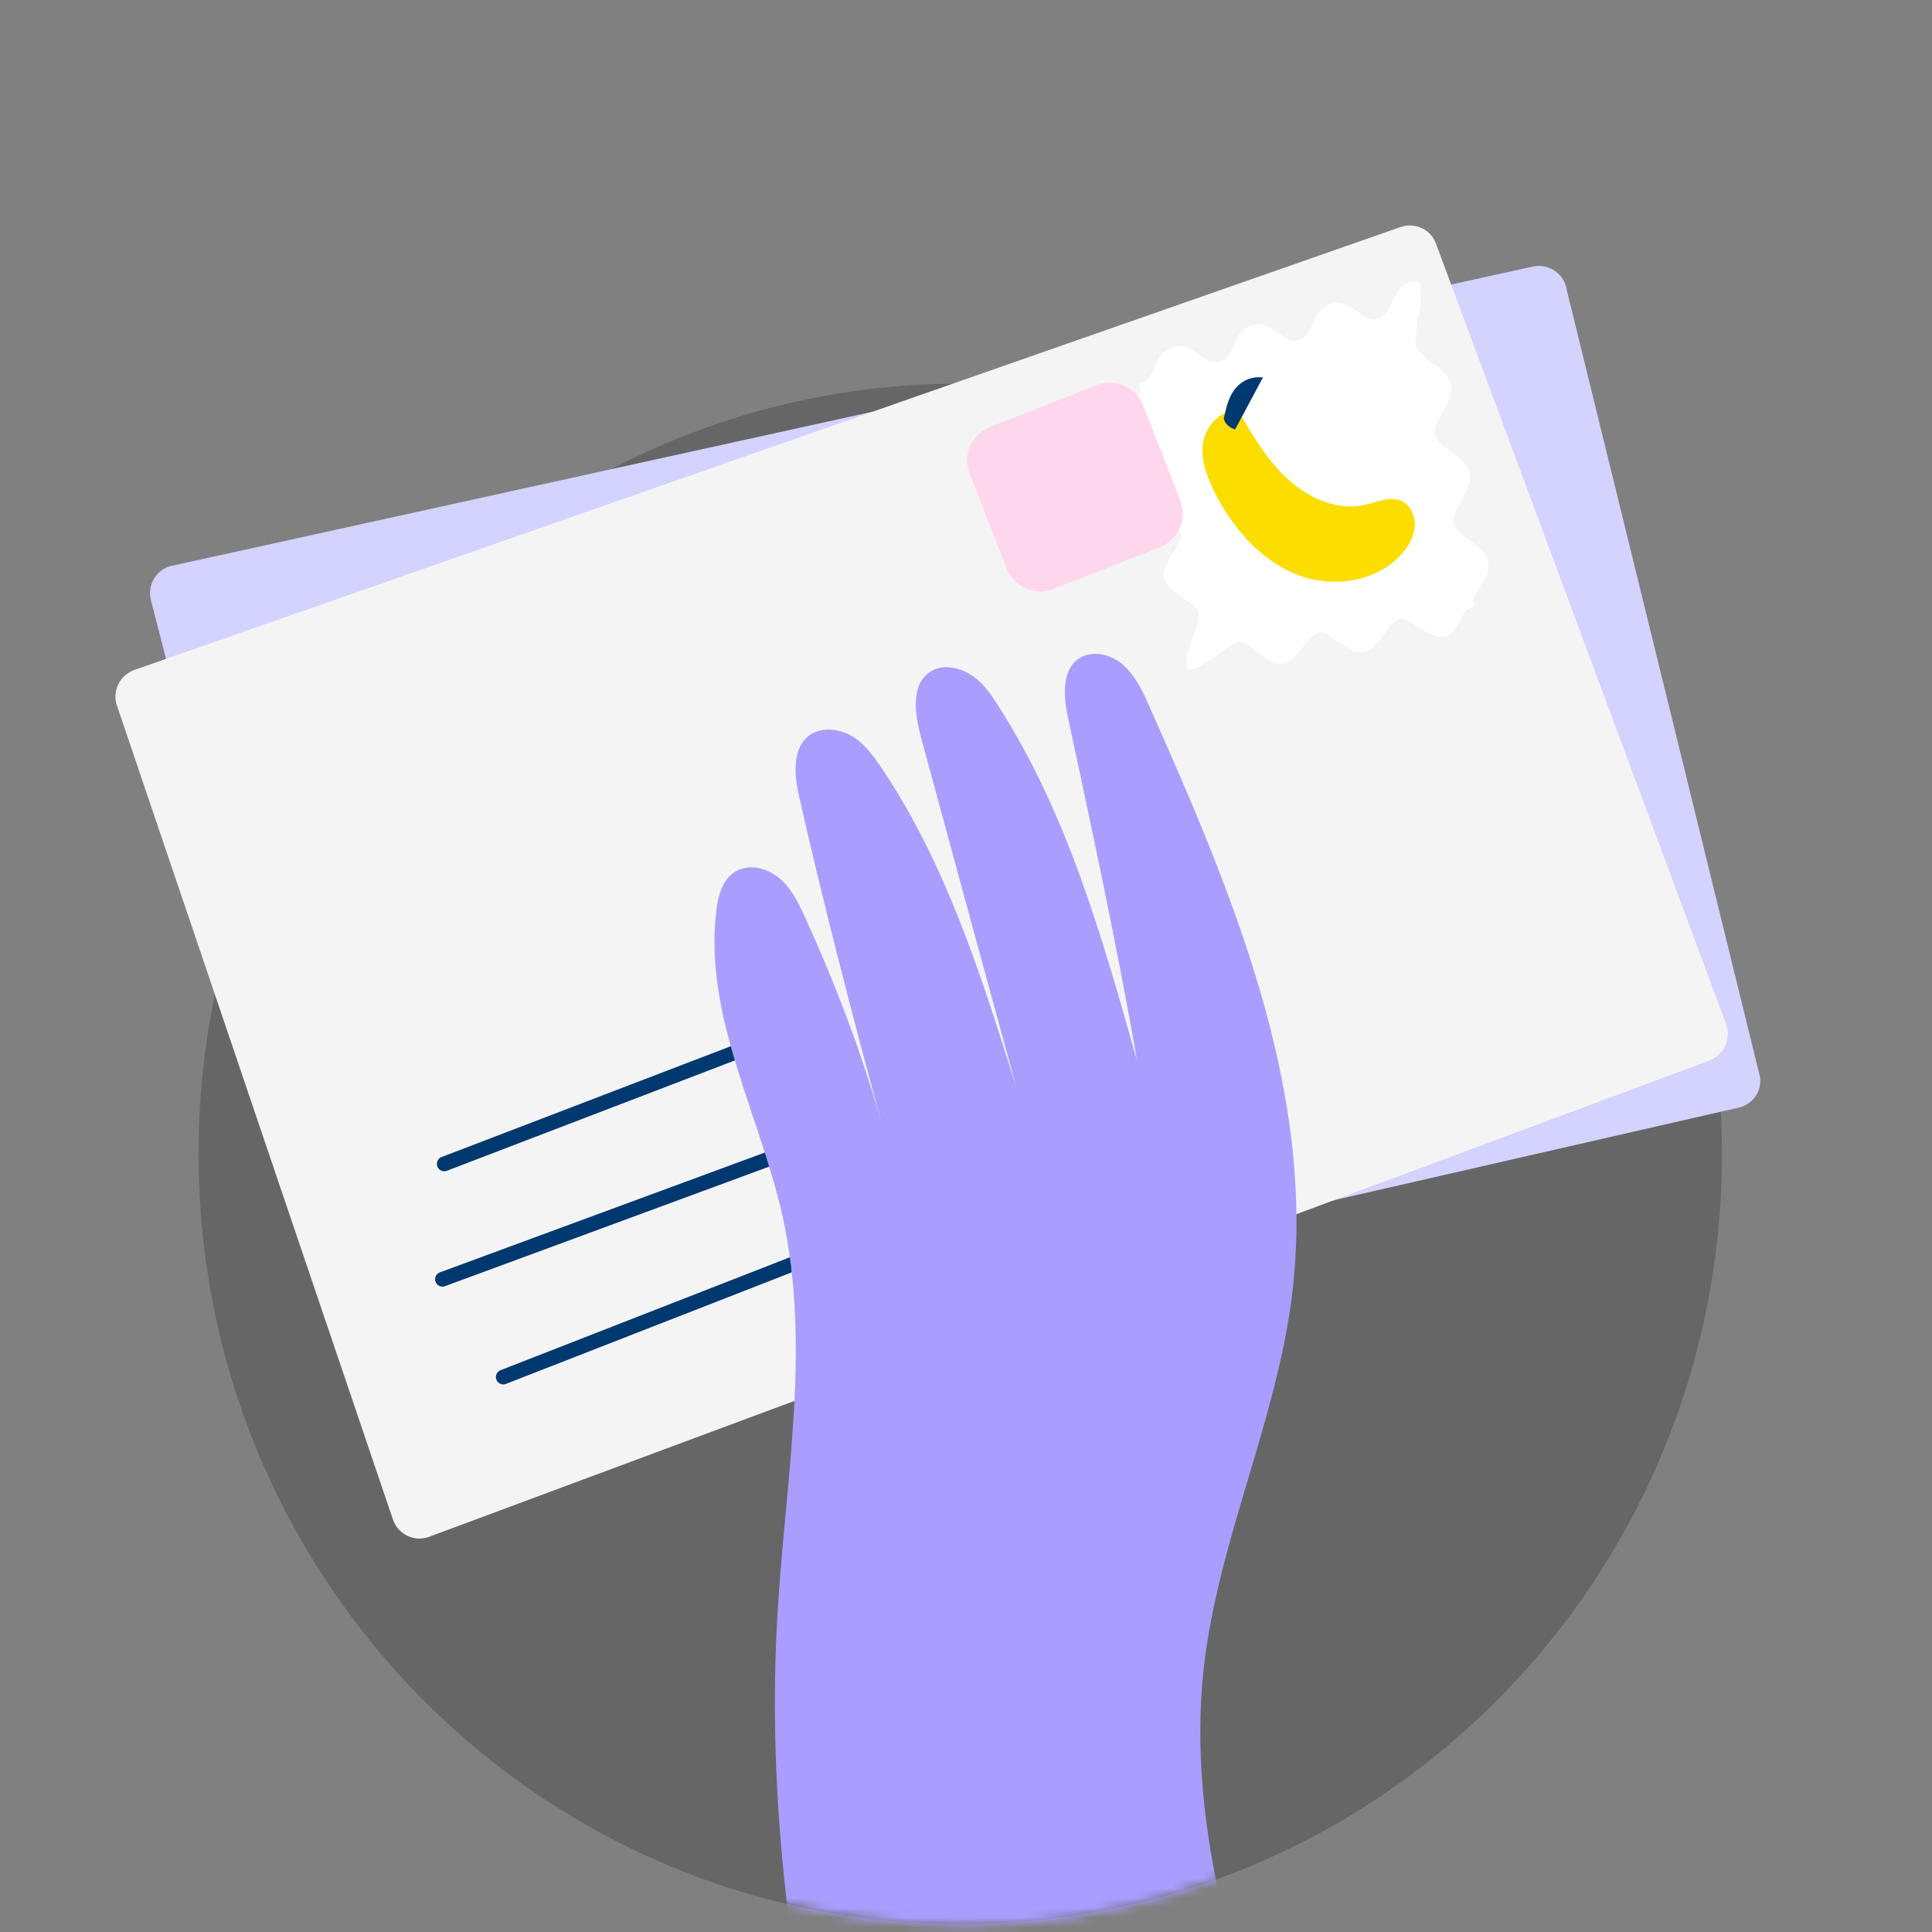
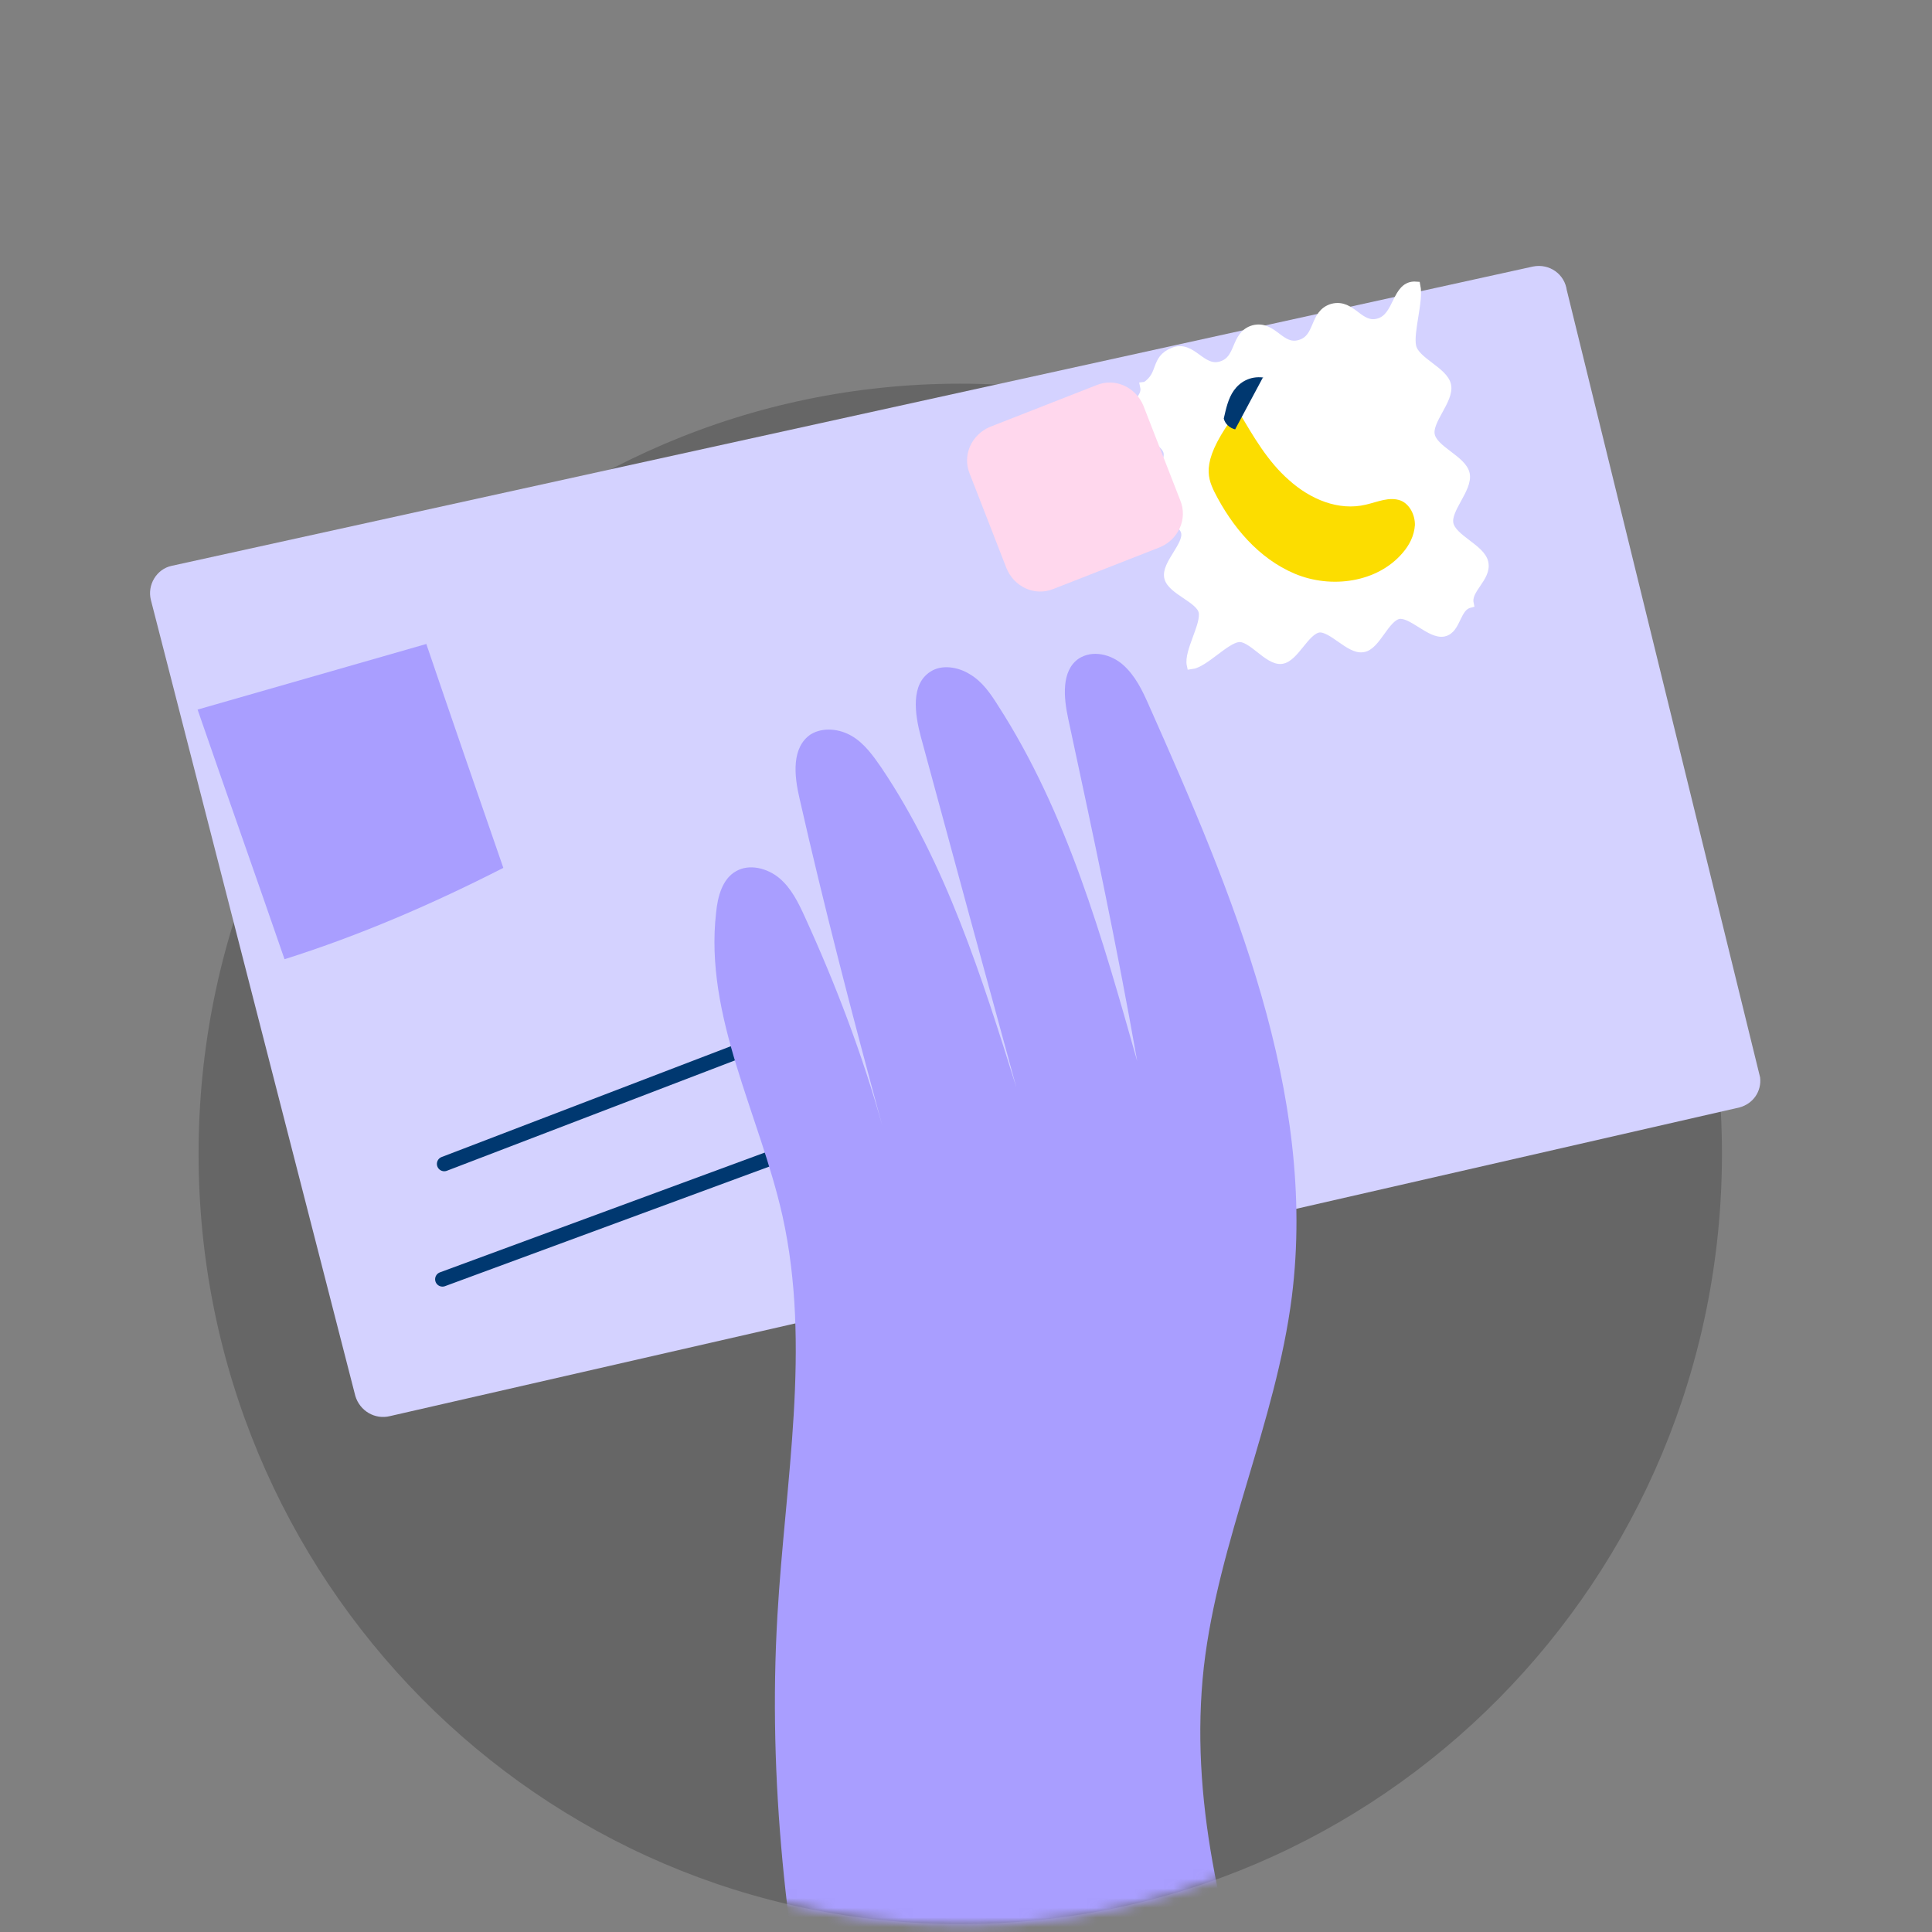
<svg xmlns="http://www.w3.org/2000/svg" width="200" height="200" viewBox="0 0 200 200" fill="none">
  <rect x="0" y="0" width="200" height="200" fill="#808080" stroke="none" />
  <g clip-path="url(#clip0_2768_31209)">
    <path d="M99.406 199.178C142.954 199.178 178.256 163.482 178.256 119.448C178.256 75.415 142.954 39.719 99.406 39.719C55.859 39.719 20.557 75.415 20.557 119.448C20.557 163.482 55.859 199.178 99.406 199.178Z" fill="black" fill-opacity="0.2" />
    <mask id="mask0_2768_31209" style="mask-type:luminance" maskUnits="userSpaceOnUse" x="-5" y="1" width="212" height="199">
      <path d="M-4.397 1.336L206.911 1.337L202.684 113.718C202.684 113.718 178.22 114.919 178.22 118.471C178.22 143.772 166.757 160.902 166.757 160.902C155.142 181.343 129.089 199.304 100.14 199.304C71.191 199.304 48.356 183.99 35.614 165.991C35.614 165.991 29.852 158.227 26.07 148.126C22.361 138.224 4.543 131.701 4.543 131.701L-4.397 1.336Z" fill="white" />
    </mask>
    <g mask="url(#mask0_2768_31209)">
      <path d="M162.194 30.034L182.205 111.529C182.376 112.973 181.484 114.264 180.065 114.642L40.378 146.593C38.821 146.987 37.247 146.059 36.784 144.51L15.619 62.107C15.225 60.55 16.214 58.899 17.779 58.573L158.696 27.591C160.399 27.25 161.998 28.384 162.202 30.103L162.194 30.034Z" fill="#D4D2FF" />
      <path d="M44.111 66.599C46.794 74.507 49.555 82.475 52.104 89.842C44.808 93.568 37.249 96.838 29.454 99.298C26.474 90.659 23.434 82.096 20.454 73.456L44.119 66.668L44.111 66.599Z" fill="#A99EFF" />
      <path d="M38.332 73.698C39.557 72.855 41.357 73.338 42.261 74.486C43.233 75.625 43.481 77.129 43.661 78.642C43.924 82.027 43.439 85.571 41.457 88.247C39.482 90.992 35.84 92.61 32.575 91.534C31.778 91.28 30.956 90.82 30.445 90.044C29.943 89.337 29.889 88.298 30.434 87.606C31.032 86.767 32.209 86.697 33.147 86.376C35.427 85.617 37.054 83.472 37.755 81.157C38.456 78.843 38.445 76.404 38.401 73.69L38.332 73.698Z" fill="#A99EFF" />
-       <path d="M34.89 72.305L39.314 74.916C39.694 74.592 39.835 74.017 39.648 73.621C39.017 72.999 38.385 72.377 37.64 71.978C36.835 71.655 35.848 71.563 34.89 72.305Z" fill="#A99EFF" />
-       <path d="M178.691 106.024L148.655 25.233C148.131 23.761 146.504 22.979 144.964 23.511L13.902 69.356C12.43 69.88 11.579 71.515 12.11 73.055L40.675 157.298C41.206 158.838 42.91 159.681 44.443 159.081L176.977 109.783C178.44 109.191 179.223 107.564 178.699 106.092L178.691 106.024Z" fill="#F4F4F4" />
      <path d="M82.664 106.433L45.989 120.486" stroke="#003870" stroke-width="1.523" stroke-miterlimit="10" stroke-linecap="round" />
      <path d="M86.548 117.403L45.805 132.428" stroke="#003870" stroke-width="1.523" stroke-miterlimit="10" stroke-linecap="round" />
-       <path d="M91.142 127.31L52.098 142.551" stroke="#003870" stroke-width="1.523" stroke-miterlimit="10" stroke-linecap="round" />
      <path d="M141.403 252.689C138.226 225.387 121.59 199.826 124.622 172.553C126.134 159.475 132.073 147.264 133.731 134.238C136.382 113.146 127.575 92.441 118.915 72.972C118.246 71.448 117.508 69.933 116.26 68.826C115.013 67.719 113.075 67.252 111.653 68.189C109.85 69.449 110.109 72.207 110.577 74.382C113.075 86.008 115.573 97.633 117.724 109.857C114.116 97.109 110.484 84.154 103.303 73.016C102.528 71.784 101.686 70.559 100.411 69.805C99.204 69.041 97.497 68.757 96.333 69.522C94.256 70.815 94.693 73.901 95.323 76.266C98.549 88.153 101.775 100.041 105.221 112.599C101.623 101.105 97.932 89.412 91.241 79.471C90.399 78.246 89.479 76.961 88.204 76.206C86.929 75.452 85.23 75.235 83.928 76.018C81.928 77.371 82.203 80.267 82.764 82.64C85.257 93.638 88.094 104.596 91.32 116.483C89.26 109.129 86.521 101.924 83.317 94.915C82.656 93.46 81.918 91.944 80.679 90.906C79.44 89.868 77.571 89.393 76.201 90.184C74.762 90.982 74.287 92.852 74.131 94.474C72.899 105.218 78.635 115.342 81.002 125.868C84.004 139.385 81.275 153.375 80.48 167.205C78.48 201.397 88.214 235.17 98.945 267.36C103.435 271.706 110.59 271.483 116.802 270.953C122.739 270.456 128.874 269.866 134.035 266.952C139.189 263.968 142.033 257.983 141.48 252.749L141.403 252.689Z" fill="#A99EFF" />
      <path d="M118.476 39.985C118.777 41.344 117.03 41.9 117.331 43.259C117.632 44.617 120.59 45.451 120.891 46.81C121.192 48.168 118.845 50.121 119.154 51.548C119.463 52.975 122.413 53.74 122.714 55.099C123.015 56.458 120.667 58.41 120.968 59.769C121.269 61.127 124.227 61.961 124.528 63.319C124.829 64.678 123 67.475 123.301 68.834C124.676 68.67 126.821 66.184 128.196 66.021C129.571 65.857 131.273 68.444 132.648 68.28C134.023 68.117 135.079 65.272 136.514 65.031C137.889 64.868 139.712 67.3 141.079 67.068C142.454 66.905 143.357 63.939 144.784 63.63C146.151 63.397 148.103 65.745 149.462 65.444C150.82 65.143 150.688 62.858 152.107 62.48C151.79 60.984 153.952 59.82 153.627 58.255C153.309 56.759 150.335 55.788 150.01 54.223C149.693 52.727 152.015 50.568 151.698 49.072C151.381 47.576 148.407 46.605 148.081 45.04C147.764 43.544 150.087 41.385 149.769 39.889C149.452 38.393 146.478 37.422 146.152 35.857C145.835 34.361 146.919 31.165 146.593 29.6C144.482 29.432 144.814 32.809 142.723 33.407C140.702 33.995 139.971 31.363 137.941 31.884C135.919 32.473 136.642 35.036 134.552 35.633C132.53 36.222 131.799 33.59 129.769 34.11C127.748 34.699 128.471 37.263 126.381 37.86C124.359 38.449 123.397 35.635 121.469 36.422C119.471 37.218 120.424 38.778 118.613 39.969L118.476 39.985Z" fill="white" />
      <path d="M118.476 39.985C118.777 41.344 117.03 41.9 117.331 43.259C117.632 44.617 120.59 45.451 120.891 46.81C121.192 48.168 118.845 50.121 119.154 51.548C119.463 52.975 122.413 53.74 122.714 55.099C123.015 56.458 120.667 58.41 120.968 59.769C121.269 61.127 124.227 61.961 124.528 63.319C124.829 64.678 123 67.475 123.301 68.834C124.676 68.67 126.821 66.184 128.196 66.021C129.571 65.857 131.273 68.444 132.648 68.28C134.023 68.117 135.079 65.272 136.514 65.031C137.889 64.868 139.712 67.3 141.079 67.068C142.454 66.905 143.357 63.939 144.784 63.63C146.151 63.397 148.103 65.745 149.462 65.444C150.82 65.143 150.688 62.858 152.107 62.48C151.79 60.984 153.952 59.82 153.627 58.255C153.309 56.759 150.335 55.788 150.01 54.223C149.693 52.727 152.015 50.568 151.698 49.072C151.381 47.576 148.407 46.605 148.081 45.04C147.764 43.544 150.087 41.385 149.769 39.889C149.452 38.393 146.478 37.422 146.152 35.857C145.835 34.361 146.919 31.165 146.593 29.6C144.482 29.432 144.814 32.809 142.723 33.407C140.702 33.995 139.971 31.363 137.941 31.884C135.919 32.473 136.642 35.036 134.552 35.633C132.53 36.222 131.799 33.59 129.769 34.11C127.748 34.699 128.471 37.263 126.381 37.86C124.359 38.449 123.397 35.635 121.469 36.422C119.471 37.218 120.424 38.778 118.613 39.969L118.476 39.985Z" stroke="white" stroke-width="0.9" stroke-miterlimit="10" />
-       <path d="M128.122 42.523C126.362 42.384 124.823 44.1 124.538 45.808C124.262 47.584 124.955 49.314 125.702 50.898C127.526 54.516 130.289 57.813 134.032 59.39C137.776 60.967 142.58 60.325 145.209 57.224C145.883 56.447 146.396 55.479 146.471 54.355C146.486 53.307 145.935 52.188 144.984 51.812C143.818 51.393 142.63 51.953 141.409 52.238C138.562 52.925 135.624 51.671 133.438 49.7C131.259 47.797 129.772 45.255 128.106 42.386L128.122 42.523Z" fill="#FCDD00" />
+       <path d="M128.122 42.523C124.262 47.584 124.955 49.314 125.702 50.898C127.526 54.516 130.289 57.813 134.032 59.39C137.776 60.967 142.58 60.325 145.209 57.224C145.883 56.447 146.396 55.479 146.471 54.355C146.486 53.307 145.935 52.188 144.984 51.812C143.818 51.393 142.63 51.953 141.409 52.238C138.562 52.925 135.624 51.671 133.438 49.7C131.259 47.797 129.772 45.255 128.106 42.386L128.122 42.523Z" fill="#FCDD00" />
      <path d="M130.771 39.012C129.799 40.801 128.834 42.659 127.862 44.448C127.287 44.307 126.818 43.875 126.683 43.333C126.913 42.329 127.134 41.257 127.731 40.419C128.329 39.581 129.364 38.901 130.779 39.081L130.771 39.012Z" fill="#003870" />
      <path d="M113.513 39.869L102.521 44.175C100.592 44.962 99.592 47.103 100.379 49.031L104.193 58.826C104.98 60.755 107.121 61.755 109.05 60.968L120.042 56.663C121.97 55.876 122.97 53.735 122.183 51.806L118.369 42.011C117.582 40.083 115.441 39.082 113.513 39.869Z" fill="#FFD7ED" />
    </g>
  </g>
  <defs>
    <clipPath id="clip0_2768_31209">
      <rect width="200" height="200" fill="white" />
    </clipPath>
  </defs>
</svg>